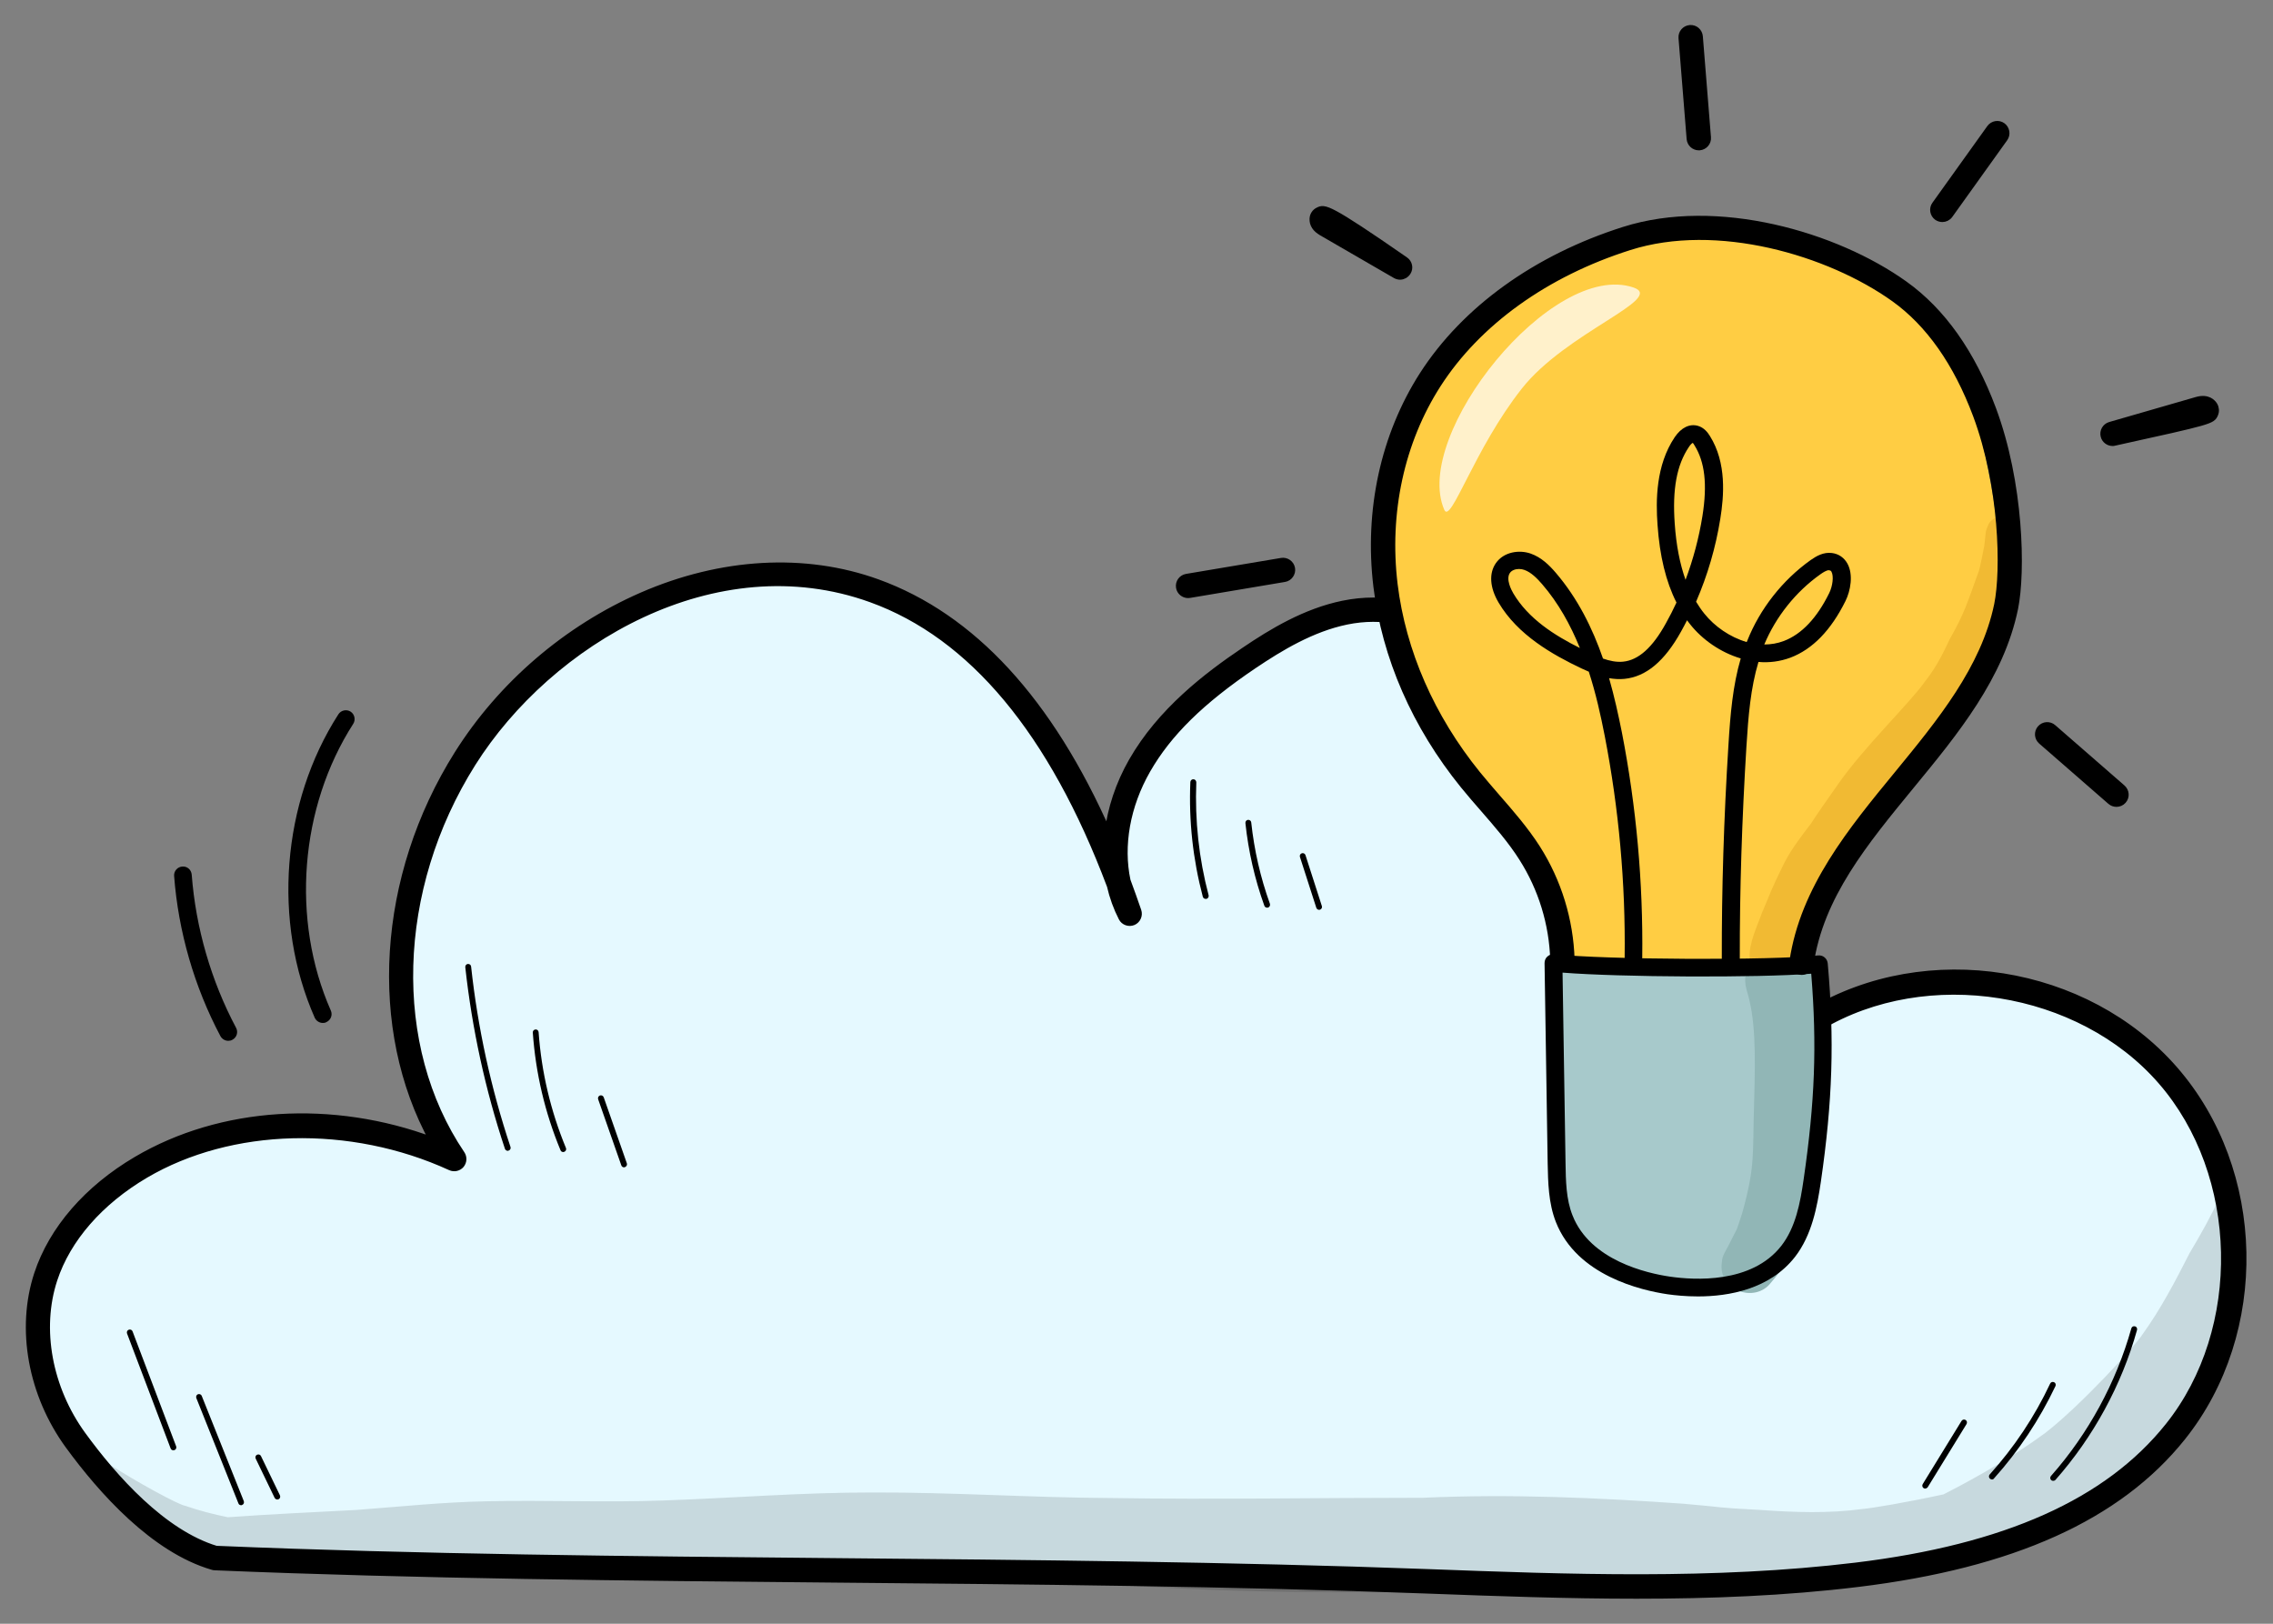
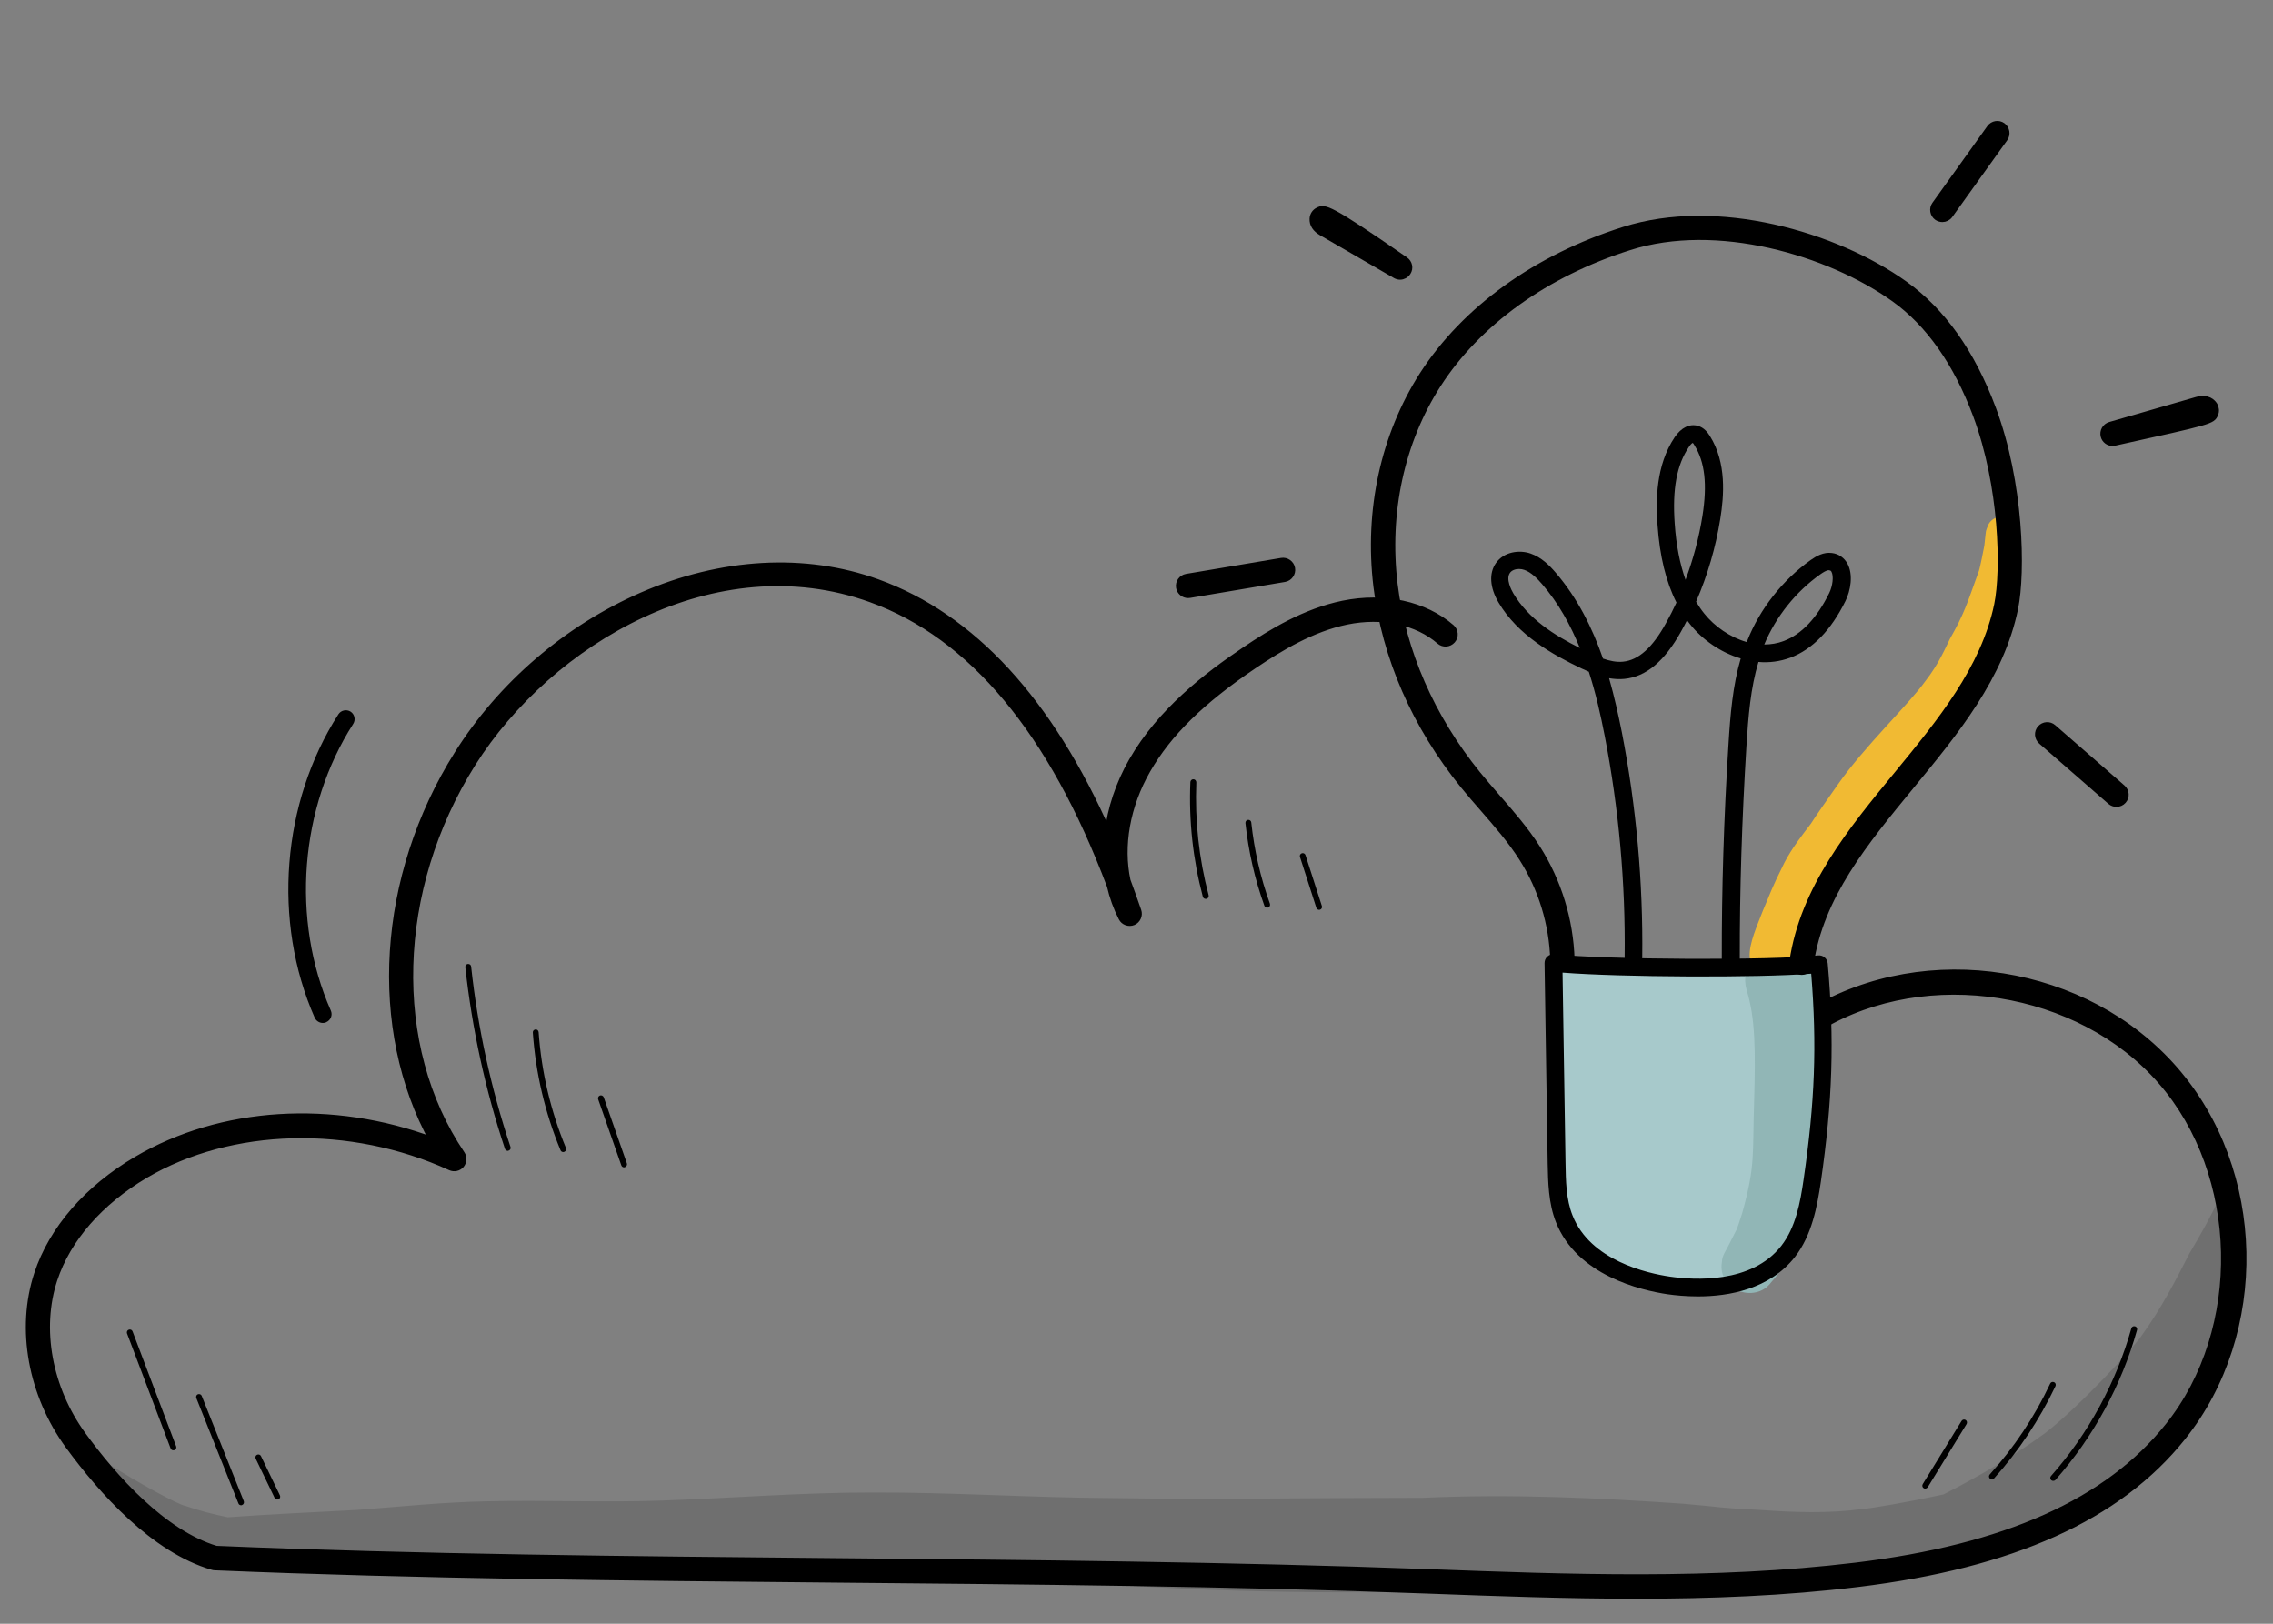
<svg xmlns="http://www.w3.org/2000/svg" version="1.1" id="Layer_1" x="0px" y="0px" viewBox="0 0 168 120" style="enable-background:new 0 0 168 120;" xml:space="preserve">
  <rect x="0" y="0" width="168" height="120" fill="#808080" stroke="none" />
  <style type="text/css">
	.st0{fill:#F8BB91;}
	.st1{fill:#7EB4CC;}
	.st2{fill:#75D0FA;}
	.st3{fill:#A8D0F3;}
	.st4{opacity:0.129;}
	.st5{fill:#3891A6;}
	.st6{fill:#E5F9FF;}
	.st7{stroke:#000000;stroke-width:0.5;stroke-miterlimit:10;}
	.st8{fill:#FFCD43;}
	.st9{fill:#A7C9CB;}
	.st10{fill:#F1BA33;}
	.st11{fill:#91B6B6;}
	.st12{fill:#FFF1CB;}
	.st13{fill:#FFFFFF;}
	.st14{fill:#9FD3F9;}
	.st15{opacity:0.6;fill:#FFFFFF;}
	.st16{fill:#A9D1F4;}
	.st17{fill:#75D1FB;}
	.st18{fill:#55A8C3;}
	.st19{fill:none;stroke:#55A8C3;stroke-width:0.75;stroke-miterlimit:10;}
	.st20{opacity:0.1;}
	.st21{fill:#F8CEB4;}
	.st22{fill:#D48E3C;}
	.st23{fill:#EFBEA4;}
	.st24{fill:#151515;}
	.st25{fill:#333D51;}
	.st26{fill:#3B445A;}
	.st27{fill:#415066;}
	.st28{fill:#4B5971;}
	.st29{fill:#1E1E1E;}
	.st30{fill:#232323;}
	.st31{fill:#313233;}
	.st32{fill:#387295;}
	.st33{fill:url(#SVGID_1_);}
	.st34{fill:#BA1F41;}
	.st35{fill:url(#SVGID_00000065065218883201431060000011665858968104564650_);}
	.st36{fill:#454547;}
	.st37{fill:#FFF2E8;}
	.st38{fill:#E18373;}
	.st39{fill:#F38D7D;}
	.st40{fill:#DE5D4F;}
	.st41{fill:#EC6554;}
	.st42{fill:url(#SVGID_00000058553187686202546010000010804505183494982587_);}
	.st43{fill:#A6A8AA;}
	.st44{fill:#B0B2B4;}
	.st45{fill:#B62025;}
	.st46{fill:#AB1A25;}
	.st47{fill:#C6002C;}
	.st48{fill:#F4A85F;}
	.st49{fill:#4C4B4A;}
	.st50{opacity:0.08;}
	.st51{fill:#4E4D50;}
	.st52{fill:#333333;}
	.st53{fill:#F28477;}
	.st54{fill:#ED806E;}
	.st55{fill:#EE5B4F;}
	.st56{fill:#ED5447;}
	.st57{fill:#1A1A1A;}
	.st58{fill:#B62025;stroke:#B62025;stroke-width:0.929;stroke-miterlimit:10;}
</style>
  <g>
    <g>
      <g>
-         <path class="st6" d="M33.78,85.39c-4.24-5.67-5.37-13.36-3.6-20.21c1.77-6.85,6.27-12.84,11.95-17.05     c3.4-2.52,7.28-4.46,11.43-5.27c4.15-0.81,8.59-0.42,12.38,1.46c4.22,2.1,7.35,5.86,10.19,9.62c1.5,1.99,2.97,4.02,4.19,6.19     c1.32,2.34,2.36,4.84,3.47,7.17c-1.36-2.77-1.22-6.13-0.07-8.99c1.15-2.87,3.22-5.29,5.58-7.27c3.29-2.77,7.26-4.8,11.5-5.5     c1.46-0.24,3.02-0.31,4.36,0.31c1.32,0.61,2.27,1.8,3.17,2.95c3.15,4.05,6.41,8.36,7.4,13.36c-0.92,0.12-1.14,1.34-1.12,2.27     c0.08,3.56,0.15,7.12,0.23,10.69c0.05,2.2,0.11,4.48,1.03,6.48c0.95,2.08,2.83,3.72,5.02,4.38c1.07,0.32,2.19,0.42,3.31,0.46     c2.32,0.07,4.79-0.16,6.66-1.53c1.45-1.06,2.4-2.7,2.93-4.42c0.53-1.72,0.7-3.53,0.95-5.5c4.58-2.37,10.03-3.01,15.03-1.77     c5,1.25,9.52,4.37,12.45,8.61c0.97,1.41,1.78,2.95,2.18,4.61c0.42,1.74,0.38,3.56,0.32,5.35c-0.12,3.31-0.31,6.7-1.57,9.77     c-2.2,5.34-7.27,8.91-12.53,11.82c-6.39,2.35-13.22,3.49-20.03,3.36c0,0-107.24-1.48-107.39-1.62c-3.6,0.71-7.42-0.19-10.54-2.12     c-3.12-1.93-5.57-4.83-7.32-8.05c-0.48-0.88-0.91-1.79-1.22-2.75c-1.49-4.55-0.01-9.78,3.21-13.31     c3.23-3.53,7.99-5.44,12.77-5.75C24.85,82.83,29.63,84.01,33.78,85.39z" />
-       </g>
+         </g>
      <g>
        <path d="M12.81,107.18c-0.09,0-0.17-0.05-0.2-0.14l-3.22-8.49c-0.04-0.11,0.01-0.24,0.13-0.28c0.11-0.04,0.24,0.01,0.28,0.13     l3.22,8.49c0.04,0.11-0.01,0.24-0.13,0.28C12.86,107.17,12.83,107.18,12.81,107.18z" />
      </g>
      <g>
        <path d="M17.82,111.24c-0.09,0-0.17-0.05-0.2-0.14l-3.11-7.78c-0.04-0.11,0.01-0.24,0.12-0.28c0.11-0.04,0.24,0.01,0.28,0.12     l3.11,7.78c0.04,0.11-0.01,0.24-0.12,0.28C17.88,111.24,17.85,111.24,17.82,111.24z" />
      </g>
      <g>
        <path d="M20.5,110.82c-0.08,0-0.16-0.05-0.2-0.12l-1.4-2.9c-0.05-0.11-0.01-0.24,0.1-0.29c0.11-0.05,0.24-0.01,0.29,0.1l1.4,2.9     c0.05,0.11,0.01,0.24-0.1,0.29C20.57,110.81,20.53,110.82,20.5,110.82z" />
      </g>
      <g>
        <path d="M37.53,85.05c-0.09,0-0.18-0.06-0.21-0.15c-1.45-4.35-2.43-8.87-2.93-13.42c-0.01-0.12,0.07-0.23,0.19-0.24     c0.12-0.01,0.23,0.07,0.24,0.19c0.49,4.53,1.47,9.01,2.91,13.33c0.04,0.11-0.02,0.24-0.14,0.27     C37.57,85.05,37.55,85.05,37.53,85.05z" />
      </g>
      <g>
        <path d="M41.63,85.14c-0.09,0-0.17-0.05-0.2-0.13c-1.15-2.77-1.84-5.7-2.05-8.7c-0.01-0.12,0.08-0.22,0.2-0.23     c0.12-0.01,0.22,0.08,0.23,0.2c0.21,2.95,0.89,5.83,2.02,8.56c0.05,0.11-0.01,0.24-0.12,0.28     C41.69,85.13,41.66,85.14,41.63,85.14z" />
      </g>
      <g>
        <path d="M46.12,86.27c-0.09,0-0.17-0.06-0.2-0.15l-1.71-4.88c-0.04-0.11,0.02-0.24,0.13-0.28c0.11-0.04,0.24,0.02,0.28,0.13     l1.71,4.88c0.04,0.11-0.02,0.24-0.13,0.28C46.17,86.26,46.15,86.27,46.12,86.27z" />
      </g>
      <g>
        <path d="M89.11,66.43c-0.1,0-0.18-0.06-0.21-0.16c-0.73-2.76-1.04-5.61-0.92-8.47c0-0.12,0.11-0.22,0.23-0.21     c0.12,0,0.21,0.11,0.21,0.23c-0.11,2.81,0.19,5.62,0.91,8.34c0.03,0.12-0.04,0.23-0.15,0.27C89.14,66.43,89.13,66.43,89.11,66.43     z" />
      </g>
      <g>
        <path d="M93.65,67.08c-0.09,0-0.17-0.06-0.2-0.14c-0.71-1.97-1.18-4.03-1.4-6.11c-0.01-0.12,0.07-0.23,0.19-0.24     c0.12-0.01,0.23,0.07,0.24,0.19c0.22,2.05,0.68,4.07,1.38,6.01c0.04,0.11-0.02,0.24-0.13,0.28     C93.7,67.08,93.67,67.08,93.65,67.08z" />
      </g>
      <g>
        <path d="M97.5,67.24c-0.09,0-0.18-0.06-0.21-0.15l-1.21-3.76c-0.04-0.11,0.03-0.24,0.14-0.27c0.11-0.04,0.24,0.03,0.27,0.14     l1.21,3.76c0.04,0.11-0.03,0.24-0.14,0.27C97.55,67.23,97.53,67.24,97.5,67.24z" />
      </g>
      <g>
        <path d="M151.75,109.44c-0.05,0-0.1-0.02-0.14-0.05c-0.09-0.08-0.1-0.22-0.02-0.31c2.76-3.12,4.81-6.89,5.94-10.91     c0.03-0.12,0.15-0.18,0.27-0.15c0.12,0.03,0.18,0.15,0.15,0.27c-1.14,4.08-3.23,7.91-6.03,11.08     C151.87,109.42,151.81,109.44,151.75,109.44z" />
      </g>
      <g>
        <path d="M147.23,109.34c-0.05,0-0.1-0.02-0.15-0.06c-0.09-0.08-0.1-0.22-0.02-0.31c1.81-2.01,3.32-4.27,4.47-6.72     c0.05-0.11,0.18-0.15,0.29-0.1c0.11,0.05,0.15,0.18,0.1,0.29c-1.18,2.48-2.71,4.78-4.54,6.82     C147.35,109.31,147.29,109.34,147.23,109.34z" />
      </g>
      <g>
        <path d="M142.29,110.01c-0.04,0-0.08-0.01-0.11-0.03c-0.1-0.06-0.13-0.2-0.07-0.3l2.87-4.67c0.06-0.1,0.2-0.13,0.3-0.07     c0.1,0.06,0.13,0.2,0.07,0.3l-2.87,4.67C142.43,109.97,142.36,110.01,142.29,110.01z" />
      </g>
      <g class="st4">
        <path d="M161.71,103.2c0.43-0.54,0.84-1.09,1.25-1.64c0.75-1.1,1.43-2.24,2.06-3.41c0.18-0.69,0.42-1.36,0.63-2.08     c0.1-0.33,0.15-0.66,0.18-1c-0.03-0.9-0.08-1.79-0.16-2.68c-0.18-1.95-0.47-3.89-0.88-5.8c-0.29,0.8-0.52,1.43-0.66,1.77     c0-0.01,0-0.01,0-0.01c-0.68,1.47-1.47,2.88-2.3,4.27c-1.05,2.06-2.12,4.12-3.48,6c-0.52,0.84-4.54,5.23-7.17,7.27     c-2.15,1.58-4.71,3.11-7.53,4.55c-2.93,0.63-5.24,1.01-5.99,1.08c-2.51,0.34-5.03,0.25-7.55,0.07c-3.5-0.18-2.43-0.18-5.7-0.46     c-6.39-0.45-12.8-0.73-19.21-0.44c-7.71,0-15.42,0.14-23.13,0.02c-5.85-0.03-11.7-0.43-17.55-0.41     c-5.16-0.01-10.31,0.41-15.47,0.59c-4.36,0.16-8.73-0.04-13.09,0.06c-3.22,0.06-6.41,0.4-9.62,0.64     c-3.17,0.17-6.34,0.31-9.5,0.54c-1.07-0.22-2.13-0.49-3.16-0.85c-0.46-0.05-3.69-1.82-5.6-3.06c-0.77-0.49-1.56-0.93-2.35-1.38     c0.17,0.23,0.35,0.45,0.51,0.68c0.69,1,1.53,2.26,2.32,2.73c0.95,0.57,1.47,1.35,1.66,2.18c1.05,0.79,2.13,1.52,3.26,2.17     c1.49-0.01,2.99-0.01,4.48,0.13c2.54,0.24,5.06,0.67,7.57,1.14c0.67,0.12,1.33,0.24,2,0.36c1.34-0.04,2.68-0.14,3.97-0.13     c1.26,0.01,2.51,0.02,3.77,0.03c1.93-0.03,3.86-0.04,5.79,0.04c5.07,0.18,10.13-0.12,15.2-0.26c9.21,0.18,18.42,0.71,27.61,1.3     c10.05,0.63,20.13,0.54,30.19,0.23c0.98-0.01,1.96,0,2.94,0.03c0.4-0.15,0.86-0.23,1.37-0.22c3.16,0.07,6.27-0.47,9.42-0.53     c3.12-0.06,5.99,0.89,9.03-0.17c3.41-1.2,6.9-1.56,10.42-1.77c0.58-0.57,1.39-0.96,2.42-0.99c1.14-0.04,2.26-0.35,3.36-0.74     c3-1.73,5.68-3.91,7.88-6.7c1.31-1.66,2.41-3.48,3.32-5.38c-0.38,0.34-0.75,0.69-1.13,1.03     C162.5,102.5,162.06,102.89,161.71,103.2z" />
      </g>
      <g>
        <path class="st7" d="M120.96,117.9c-5.19,0-10.37-0.19-15.46-0.38c-14.62-0.55-29.46-0.68-43.81-0.81     c-15.14-0.14-30.8-0.28-45.82-0.91c-0.05,0-0.1-0.01-0.16-0.03c-4.32-1.26-8.17-5.56-10.64-8.94c-2.75-3.77-3.63-8.62-2.3-12.67     c1.09-3.31,3.69-6.31,7.33-8.45c6.25-3.68,14.48-4.18,21.89-1.41c-4.54-8.27-3.88-19.49,1.84-28.58     c3.22-5.11,8.05-9.26,13.61-11.69c5.87-2.56,12.05-2.91,17.4-0.98c7.03,2.54,12.75,8.76,17.05,18.52     c0.21-1.79,0.81-3.61,1.78-5.31c2.13-3.72,5.55-6.32,8.29-8.17c2.05-1.39,4.52-2.88,7.31-3.45c3.03-0.62,6.02,0.03,8,1.75     c0.27,0.24,0.3,0.65,0.06,0.92c-0.24,0.27-0.65,0.3-0.92,0.06c-1.67-1.45-4.24-2-6.88-1.46c-2.57,0.53-4.9,1.94-6.85,3.25     c-3.9,2.63-6.33,5.02-7.89,7.74c-1.52,2.65-2.03,5.61-1.48,8.18c0.27,0.73,0.54,1.48,0.8,2.24c0.11,0.32-0.05,0.68-0.36,0.81     c-0.31,0.13-0.68,0-0.83-0.3c-0.38-0.74-0.67-1.54-0.86-2.37c-4.28-11.37-10.22-18.5-17.67-21.19     c-11.55-4.17-23.8,3.14-29.47,12.13c-5.87,9.32-6.19,20.93-0.81,28.89c0.16,0.24,0.15,0.56-0.04,0.79     c-0.19,0.22-0.5,0.29-0.77,0.17c-7.38-3.38-16.23-3.15-22.56,0.57c-3.36,1.98-5.76,4.73-6.75,7.74     c-1.2,3.65-0.39,8.05,2.11,11.49c2.33,3.2,5.94,7.25,9.87,8.44c14.98,0.63,30.59,0.77,45.69,0.91     c14.36,0.13,29.21,0.27,43.85,0.81c10.41,0.39,21.17,0.79,31.66-0.48c11.06-1.34,18.62-4.72,23.1-10.33     c5.73-7.16,5.48-18.6-0.54-25.51c-6.02-6.91-17.33-8.71-25.2-4.01c-0.31,0.18-0.71,0.08-0.89-0.23s-0.08-0.71,0.23-0.89     c8.53-5.09,20.32-3.21,26.85,4.28c6.53,7.49,6.78,19.43,0.57,27.18c-4.71,5.89-12.55,9.42-23.96,10.81     C131.93,117.69,126.43,117.9,120.96,117.9z" />
      </g>
      <g>
        <path d="M23.86,75.6c-0.25,0-0.49-0.15-0.6-0.39c-3.13-7.1-2.44-15.9,1.75-22.42c0.19-0.3,0.6-0.39,0.9-0.2     c0.3,0.19,0.39,0.6,0.2,0.9c-3.96,6.17-4.61,14.49-1.66,21.19c0.15,0.33,0,0.71-0.33,0.86C24.04,75.59,23.95,75.6,23.86,75.6z" />
      </g>
      <g>
-         <path d="M16.87,76.92c-0.23,0-0.46-0.13-0.58-0.35c-1.93-3.64-3.11-7.73-3.42-11.83c-0.03-0.36,0.24-0.67,0.6-0.7     c0.37-0.03,0.67,0.24,0.7,0.6c0.3,3.93,1.43,7.84,3.28,11.32c0.17,0.32,0.05,0.71-0.27,0.88C17.08,76.9,16.97,76.92,16.87,76.92z     " />
-       </g>
+         </g>
    </g>
    <g>
-       <path class="st8" d="M115.73,71c0.42-4.18-2.39-7.92-4.94-11.27c-2.88-3.78-5.65-7.77-7.04-12.31c-2.56-8.35,0.21-18.05,6.7-23.89    c6.49-5.85,16.33-7.61,24.49-4.51c3.1,1.18,6,3.03,8.03,5.65c2.4,3.09,3.43,7.02,4.14,10.87c0.76,4.12,1.19,8.48-0.29,12.4    c-1.21,3.22-3.59,5.83-5.71,8.54c-3.23,4.12-5.96,8.62-8.12,13.39c-0.19,0.43-0.39,0.87-0.74,1.18c-0.52,0.46-1.26,0.55-1.95,0.61    C125.37,72.06,120.39,71.75,115.73,71z" />
-     </g>
+       </g>
    <g>
      <path class="st9" d="M115.14,71.46c6.4,0.55,12.85,0.47,19.24-0.24c0.42,5.4,0.83,10.93-0.56,16.16    c-0.68,2.56-1.93,5.16-4.24,6.46c-2.74,1.54-6.14,0.83-9.17,0.04c-1.18-0.31-2.39-0.64-3.33-1.42c-1.92-1.59-2.06-4.43-2.04-6.92    C115.07,80.69,115.1,75.84,115.14,71.46z" />
    </g>
    <g>
      <g>
        <path class="st10" d="M148.79,38.5c-0.51-0.53-1.45-0.4-1.81,0.23c-0.26,0.64-0.17,0.33-0.28,1.25     c-0.01,0.12-0.02,0.24-0.04,0.36c-0.07,0.37-0.31,1.59-0.4,1.86c0.15-0.36,0.15-0.34-0.02,0.05c-0.86,2.37-1.04,3.06-2.13,4.98     c-0.28,0.55-0.8,1.83-1.81,3.11c-1.2,1.69-4.54,4.87-6.45,7.62c-0.56,0.78-1.79,2.56-1.97,2.86c-0.01,0.01-0.01,0.01-0.01,0.02     c-0.71,0.93-1.44,1.87-1.98,2.91c-1.05,2.12-0.96,2.08-1.62,3.62c-0.38,1.02-1.01,2.34-0.95,3.38c0.01,0.06,0.02,0.11,0.03,0.17     c1.69-0.01,3.37-0.03,5.06-0.09c-0.05-0.07-0.09-0.14-0.15-0.2c0,0,0,0,0,0c-0.18,0.03-0.36,0.05-0.54,0.08     c-0.31,0.04-0.62,0.08-0.93,0.11c1.32-4.54,2.38-7.07,4.79-10.43c1.58-1.96,3.35-3.76,5.02-5.64c1.59-1.68,3-3.56,4.08-5.62     c0.59-1.44,0.49-1.3,0.87-2.34c0.06-0.17-0.03,0.05-0.09,0.18c0.22-0.51,0.42-1.03,0.62-1.55c0.32-0.8,0.5-1.65,0.62-2.5     c0,0,0-0.02,0.01-0.04C149,41.18,149.58,39.4,148.79,38.5z" />
        <path class="st11" d="M134.84,71.8C134.84,71.8,134.84,71.8,134.84,71.8c-1.94,0.08-3.88,0.11-5.81,0.11     c-0.07,0.4-0.06,0.82,0.07,1.27c0.64,2.06,0.66,4.45,0.55,8.25c-0.13,3.94,0.11,4.65-0.88,8.22c-0.57,1.71-0.17,0.68-0.99,2.35     c-0.2,0.41-0.5,0.79-0.51,1.26c-0.36,2.08,2.45,3.12,3.64,1.51c1.74-1.95,2.54-4.53,3.11-7.03c0.52-3.23,0.63-6.08,1.14-9.63     c0.21-1.54,0.1-3.1-0.04-4.64C135.03,72.93,134.98,72.35,134.84,71.8z" />
      </g>
      <g class="st4">
        <path d="M130.14,67.66c0.05-0.11,0.09-0.2,0.13-0.3c0.01-0.04,0.03-0.08,0.04-0.11C130.25,67.38,130.2,67.52,130.14,67.66z" />
      </g>
    </g>
    <g>
      <path d="M125.5,95.81c-0.9,0-1.69-0.08-2.25-0.16c-1.96-0.29-6.69-1.38-8.25-5.33c-0.56-1.42-0.58-2.97-0.61-4.35l-0.23-14.79    c0-0.19,0.07-0.37,0.21-0.49c0.14-0.13,0.32-0.18,0.51-0.17c3.74,0.41,16.12,0.47,19.49,0.09c0.17-0.02,0.35,0.03,0.48,0.14    c0.14,0.11,0.22,0.27,0.24,0.45c0.5,5.64,0.36,10.17-0.51,16.15c-0.27,1.83-0.66,3.93-1.91,5.54    C130.8,95.28,127.78,95.81,125.5,95.81z M115.49,71.88l0.22,14.06c0.02,1.32,0.04,2.69,0.52,3.89c1.31,3.32,5.49,4.27,7.22,4.52    c1.74,0.25,6.01,0.54,8.21-2.28c1.06-1.36,1.4-3.18,1.65-4.92c0.83-5.71,0.99-9.9,0.56-15.19    C129.92,72.27,119.74,72.22,115.49,71.88z" />
    </g>
    <g>
      <path class="st7" d="M133.16,71.8c-0.03,0-0.06,0-0.1-0.01c-0.36-0.05-0.6-0.38-0.55-0.74c0.79-5.37,4.32-9.67,7.74-13.83    c3.15-3.84,6.41-7.8,7.39-12.53c0.52-2.55,0.39-8.77-1.57-14.02c-1.45-3.87-3.49-6.77-6.06-8.61c-4.83-3.45-13.11-5.88-19.58-3.82    c-6.19,1.96-11.22,5.58-14.17,10.17c-2.71,4.22-3.85,9.47-3.21,14.78c0.61,4.97,2.73,9.82,6.14,14.03    c0.47,0.58,0.98,1.16,1.46,1.72c1.03,1.18,2.09,2.4,2.96,3.76c1.56,2.46,2.43,5.3,2.52,8.21c0.01,0.36-0.27,0.66-0.63,0.67    c-0.35,0.01-0.66-0.27-0.67-0.63c-0.08-2.68-0.88-5.29-2.32-7.55c-0.81-1.28-1.84-2.46-2.84-3.61c-0.5-0.57-1.01-1.16-1.49-1.75    c-3.57-4.4-5.79-9.48-6.42-14.69c-0.68-5.61,0.53-11.16,3.4-15.64c3.12-4.85,8.4-8.65,14.87-10.7c6.88-2.19,15.64,0.36,20.73,4    c2.79,1.99,4.98,5.09,6.52,9.21c2.05,5.49,2.18,12.04,1.63,14.74c-1.04,5.05-4.4,9.14-7.66,13.1c-3.45,4.2-6.72,8.17-7.45,13.19    C133.75,71.57,133.48,71.8,133.16,71.8z" />
    </g>
    <g>
      <path d="M127.91,71.58c-0.36,0-0.65-0.29-0.65-0.65v-0.09c-0.01-5.08,0.15-10.38,0.49-15.76c0.14-2.3,0.32-4.4,0.91-6.42    c-1.49-0.44-2.84-1.39-3.73-2.51c-0.08-0.1-0.16-0.21-0.24-0.31c-0.14,0.28-0.29,0.56-0.44,0.83c-1.22,2.2-2.59,3.34-4.18,3.5    c-0.39,0.04-0.77,0.01-1.14-0.05c0.39,1.36,0.69,2.73,0.95,4.03c1.06,5.46,1.57,11.05,1.5,16.62c0,0.36-0.3,0.64-0.65,0.64    c0,0-0.01,0-0.01,0c-0.36,0-0.65-0.3-0.64-0.66c0.07-5.48-0.43-10.98-1.47-16.35c-0.3-1.54-0.66-3.16-1.18-4.76    c-0.19-0.08-0.38-0.17-0.56-0.25c-2.1-1-4.69-2.45-6.11-4.86c-0.65-1.1-0.72-2.16-0.2-2.91c0.59-0.85,1.74-1,2.57-0.71    c0.8,0.28,1.39,0.87,1.86,1.42c1.62,1.89,2.71,4.09,3.49,6.34c0.49,0.17,0.99,0.28,1.48,0.23c1.14-0.11,2.18-1.04,3.17-2.84    c0.28-0.5,0.54-1.01,0.78-1.53c-0.78-1.54-1.24-3.44-1.4-5.74c-0.13-1.79-0.13-4.4,1.27-6.48c0.48-0.71,1.1-1.01,1.71-0.84    c0.46,0.13,0.73,0.49,0.89,0.75c1.25,1.99,1.04,4.45,0.77,6.12c-0.34,2.12-0.94,4.17-1.79,6.13c0.19,0.31,0.39,0.61,0.61,0.88    c0.75,0.94,1.89,1.74,3.13,2.1c0.01-0.03,0.02-0.06,0.04-0.09c0.94-2.37,2.61-4.49,4.69-5.97c0.43-0.3,0.95-0.6,1.57-0.52    c0.5,0.06,0.91,0.35,1.15,0.79c0.44,0.81,0.23,2-0.15,2.76c-1.07,2.16-2.43,3.56-4.06,4.18c-0.78,0.29-1.58,0.39-2.37,0.32    c-0.58,1.93-0.75,3.99-0.89,6.25c-0.33,5.35-0.5,10.63-0.49,15.68v0.09C128.56,71.29,128.27,71.58,127.91,71.58z M112.28,42.05    c-0.27,0-0.54,0.09-0.68,0.29c-0.32,0.46,0.11,1.27,0.25,1.51c1.11,1.88,3.05,3.11,4.92,4.04c-0.69-1.7-1.58-3.32-2.8-4.73    c-0.36-0.41-0.79-0.86-1.3-1.04C112.56,42.08,112.42,42.05,112.28,42.05z M135.17,42.14c-0.17,0-0.42,0.16-0.62,0.3    c-1.82,1.29-3.29,3.13-4.15,5.19c0.49,0,0.98-0.08,1.45-0.26c1.31-0.5,2.44-1.69,3.35-3.54c0.26-0.53,0.34-1.25,0.17-1.57    c-0.04-0.08-0.08-0.1-0.17-0.11C135.19,42.14,135.18,42.14,135.17,42.14z M125.11,32.73c-0.06,0.03-0.17,0.13-0.28,0.3    c-0.9,1.33-1.23,3.12-1.05,5.66c0.11,1.6,0.38,2.98,0.8,4.16c0.57-1.52,0.99-3.1,1.25-4.72c0.37-2.33,0.18-3.99-0.59-5.22    C125.18,32.8,125.14,32.75,125.11,32.73z" />
    </g>
    <g>
      <path class="st7" d="M156.14,32.71c-0.29,0-0.56-0.2-0.63-0.49c-0.09-0.34,0.11-0.69,0.45-0.79l6.41-1.85    c0.81-0.23,1.16,0.18,1.28,0.37c0.12,0.2,0.14,0.44,0.05,0.65c-0.21,0.49-0.22,0.51-7.41,2.09    C156.23,32.71,156.19,32.71,156.14,32.71z" />
    </g>
    <g>
-       <path class="st7" d="M125.56,10.86c-0.34,0-0.62-0.26-0.65-0.6l-0.6-7.46c-0.03-0.36,0.24-0.67,0.6-0.7    c0.36-0.03,0.67,0.24,0.7,0.6l0.6,7.46c0.03,0.36-0.24,0.67-0.6,0.7C125.6,10.86,125.58,10.86,125.56,10.86z" />
-     </g>
+       </g>
    <g>
      <path class="st7" d="M103.48,20.42c-0.11,0-0.22-0.03-0.33-0.09l-5.46-3.16c-0.45-0.26-0.67-0.6-0.65-1    c0.01-0.26,0.16-0.49,0.39-0.6c0.46-0.23,0.67-0.33,6.42,3.66c0.29,0.2,0.37,0.59,0.18,0.88    C103.9,20.31,103.69,20.42,103.48,20.42z" />
    </g>
    <g>
      <path class="st7" d="M87.81,43.95c-0.31,0-0.59-0.23-0.64-0.54c-0.06-0.36,0.18-0.69,0.53-0.75l7.02-1.18    c0.35-0.06,0.69,0.18,0.75,0.53c0.06,0.35-0.18,0.69-0.53,0.75l-7.01,1.18C87.88,43.95,87.85,43.95,87.81,43.95z" />
    </g>
    <g>
      <path class="st7" d="M143.56,16.16c-0.13,0-0.26-0.04-0.38-0.12c-0.29-0.21-0.36-0.62-0.15-0.91l4.06-5.67    c0.21-0.29,0.62-0.36,0.91-0.15c0.29,0.21,0.36,0.62,0.15,0.91l-4.06,5.67C143.96,16.07,143.76,16.16,143.56,16.16z" />
    </g>
    <g>
      <path class="st7" d="M156.43,59.38c-0.15,0-0.3-0.05-0.43-0.16l-5.12-4.46c-0.27-0.24-0.3-0.65-0.06-0.92    c0.24-0.27,0.65-0.3,0.92-0.06l5.12,4.46c0.27,0.24,0.3,0.65,0.06,0.92C156.79,59.31,156.61,59.38,156.43,59.38z" />
    </g>
-     <path class="st12" d="M120.74,21.25c-6.02-2.06-16.4,10.92-13.99,16.43c0.48,1.09,2.2-4.48,5.72-8.95   C115.74,24.56,123.13,22.07,120.74,21.25z" />
  </g>
</svg>